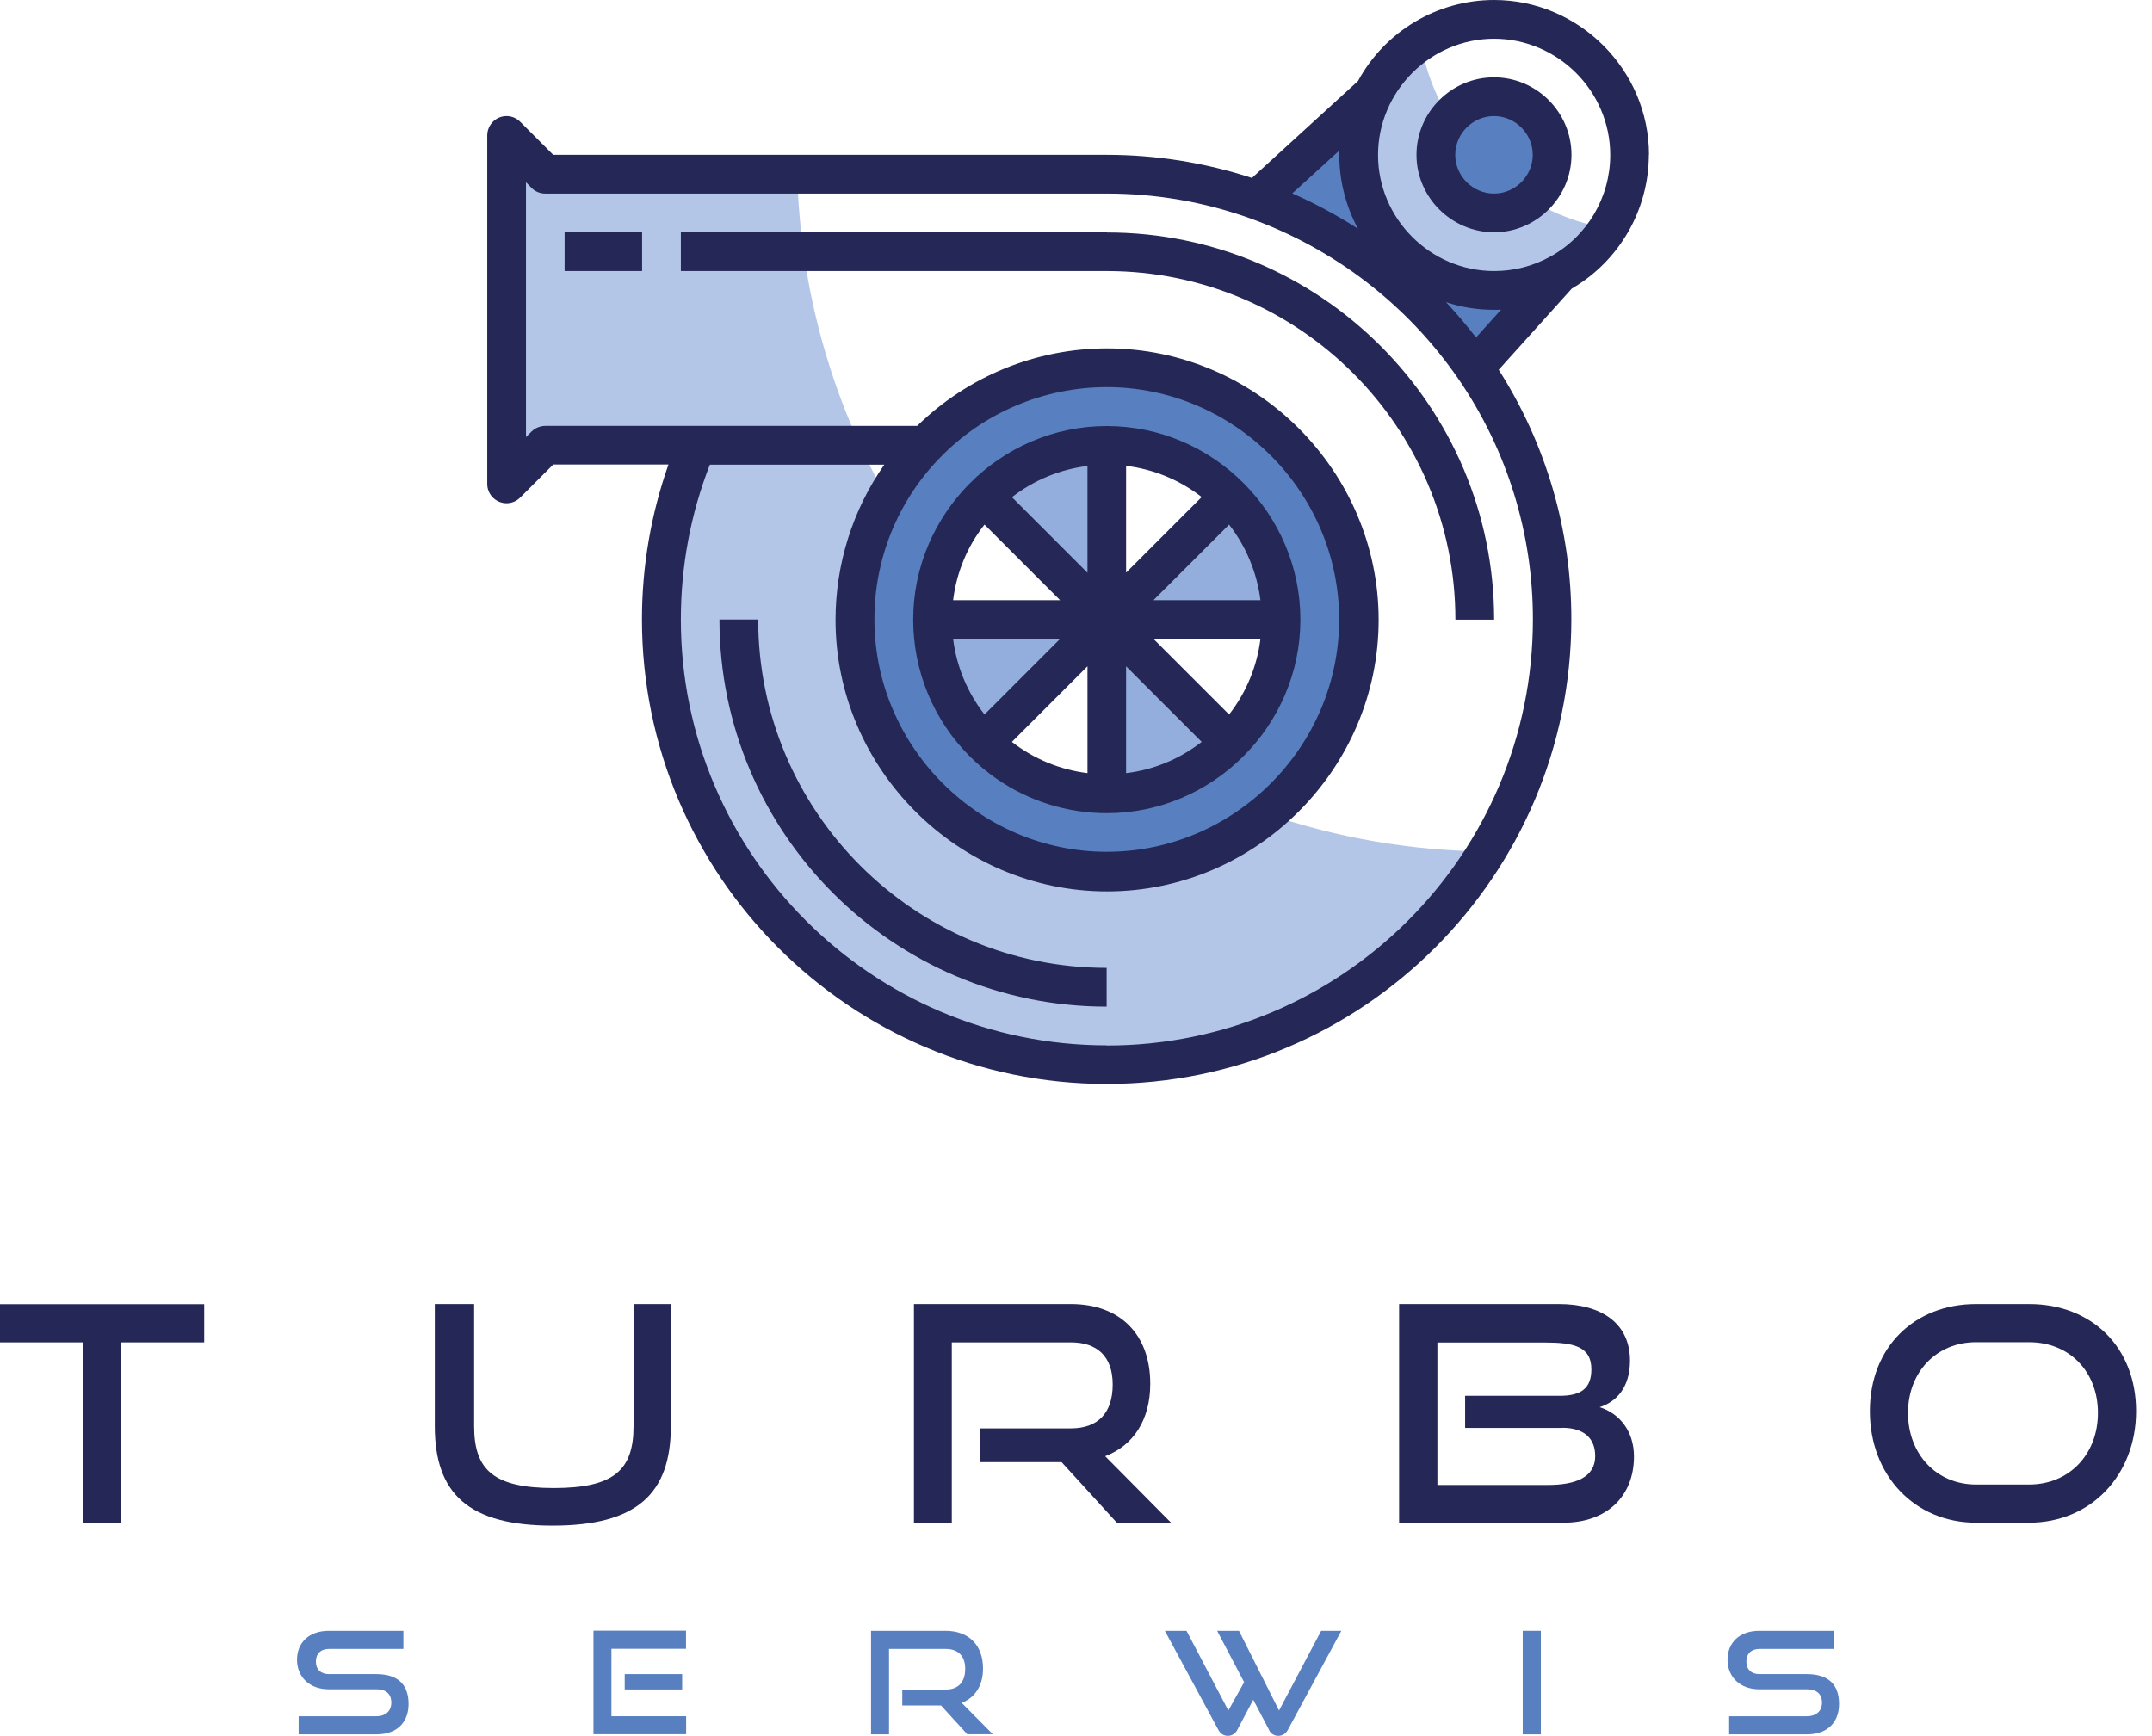
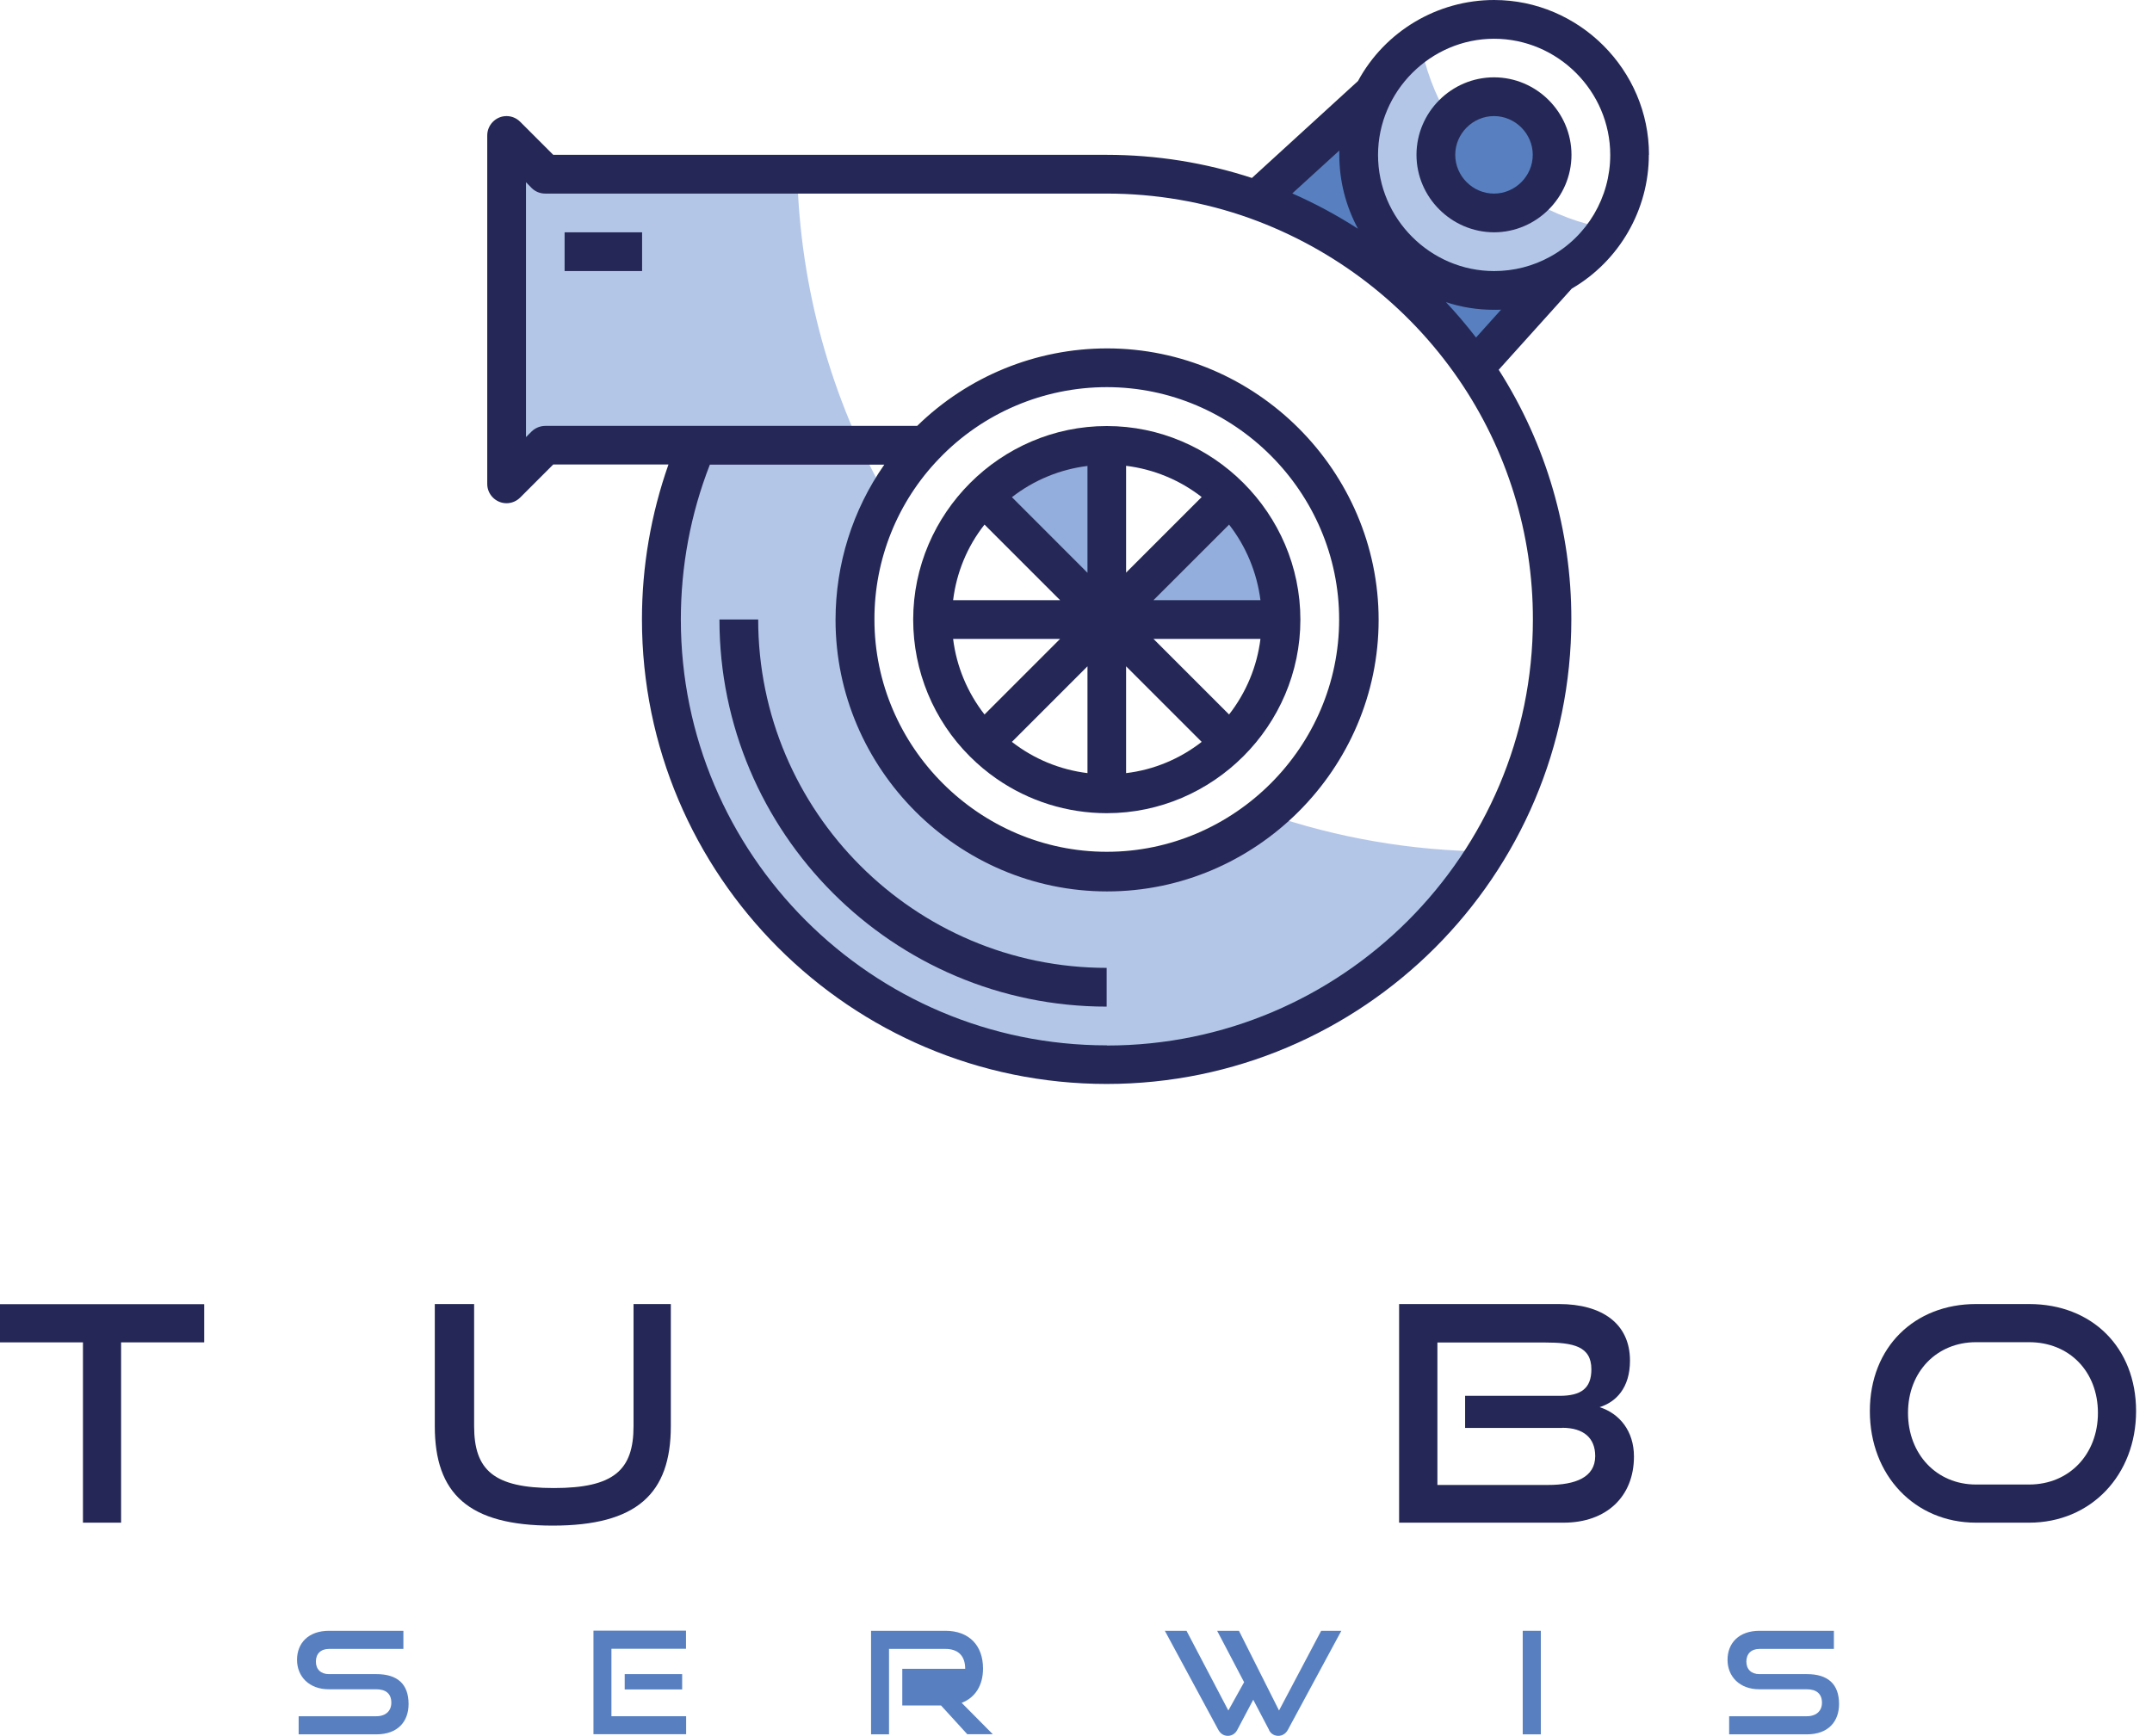
<svg xmlns="http://www.w3.org/2000/svg" width="119" height="96" viewBox="0 0 119 96" fill="none">
  <g clip-path="url(#clip0_6_65)">
    <path fill-rule="evenodd" clip-rule="evenodd" d="M6.697 84.211V74.239H11.292V72.128H0V74.239H4.587V84.211H6.697Z" fill="#252856" />
    <path fill-rule="evenodd" clip-rule="evenodd" d="M35.033 78.874C35.033 81.302 33.95 82.296 30.626 82.296C27.302 82.296 26.218 81.302 26.218 78.874V72.12H24.043V78.874C24.043 82.614 25.909 84.374 30.561 84.374C35.213 84.374 37.095 82.614 37.095 78.874V72.12H35.033V78.874Z" fill="#252856" />
-     <path fill-rule="evenodd" clip-rule="evenodd" d="M64.755 84.211L61.113 80.536C62.677 79.942 63.606 78.524 63.606 76.528C63.606 73.831 61.977 72.12 59.215 72.12H50.538V84.211H52.632V74.239H59.215C60.657 74.239 61.529 75.004 61.529 76.569C61.529 78.133 60.73 78.996 59.215 78.996H54.18V80.862H58.702L61.765 84.219H64.755V84.211Z" fill="#252856" />
    <path fill-rule="evenodd" clip-rule="evenodd" d="M86.468 84.211C88.83 84.211 90.354 82.769 90.354 80.553C90.354 79.143 89.555 78.174 88.456 77.823C89.352 77.538 90.134 76.772 90.134 75.249C90.134 73.188 88.57 72.12 86.207 72.12H77.367V84.211H86.46H86.468ZM86.386 78.964C87.567 78.964 88.211 79.526 88.211 80.528C88.211 81.71 87.111 82.125 85.604 82.125H79.485V74.247H85.425C86.989 74.247 87.999 74.45 87.999 75.729C87.999 76.78 87.437 77.196 86.24 77.196H81.017V78.972H86.386V78.964Z" fill="#252856" />
    <path fill-rule="evenodd" clip-rule="evenodd" d="M112.205 84.211C115.643 84.211 118.12 81.555 118.12 78.043C118.12 74.532 115.692 72.12 112.205 72.12H109.264C105.891 72.12 103.398 74.483 103.398 78.043C103.398 81.604 105.891 84.211 109.264 84.211H112.205ZM109.264 82.101C107.089 82.101 105.508 80.422 105.508 78.141C105.508 75.86 107.105 74.23 109.264 74.23H112.205C114.437 74.23 116.01 75.86 116.01 78.141C116.01 80.422 114.429 82.101 112.205 82.101H109.264Z" fill="#252856" />
    <path fill-rule="evenodd" clip-rule="evenodd" d="M20.808 95.918C22.006 95.918 22.593 95.202 22.593 94.24C22.593 93.132 21.973 92.586 20.808 92.586H18.185C17.745 92.586 17.468 92.326 17.468 91.894C17.468 91.462 17.737 91.193 18.193 91.193H22.307V90.191H18.193C17.052 90.191 16.425 90.875 16.425 91.796C16.425 92.717 17.093 93.425 18.177 93.425H20.808C21.346 93.425 21.639 93.678 21.639 94.167C21.639 94.615 21.338 94.916 20.808 94.916H16.515V95.918H20.808Z" fill="#5880C0" />
    <path fill-rule="evenodd" clip-rule="evenodd" d="M37.942 95.918V94.916H33.811V91.185H37.934V90.183H32.817V95.91H37.942V95.918ZM37.722 93.434V92.586H34.545V93.434H37.722Z" fill="#5880C0" />
-     <path fill-rule="evenodd" clip-rule="evenodd" d="M54.905 95.918L53.178 94.175C53.919 93.89 54.359 93.222 54.359 92.277C54.359 90.998 53.585 90.191 52.281 90.191H48.167V95.918H49.161V91.193H52.281C52.966 91.193 53.373 91.56 53.373 92.293C53.373 93.026 52.998 93.442 52.281 93.442H49.894V94.322H52.037L53.487 95.91H54.905V95.918Z" fill="#5880C0" />
+     <path fill-rule="evenodd" clip-rule="evenodd" d="M54.905 95.918L53.178 94.175C53.919 93.89 54.359 93.222 54.359 92.277C54.359 90.998 53.585 90.191 52.281 90.191H48.167V95.918H49.161V91.193H52.281C52.966 91.193 53.373 91.56 53.373 92.293H49.894V94.322H52.037L53.487 95.91H54.905V95.918Z" fill="#5880C0" />
    <path fill-rule="evenodd" clip-rule="evenodd" d="M70.173 95.682C70.279 95.894 70.474 96 70.686 96C70.898 96 71.085 95.894 71.208 95.682L74.173 90.191H73.057L70.727 94.599L68.511 90.191H67.305L68.796 93.034L67.924 94.599L65.611 90.191H64.413L67.378 95.682C67.501 95.894 67.68 96 67.9 96C68.103 96 68.299 95.894 68.413 95.682L69.301 94.004L70.181 95.682H70.173Z" fill="#5880C0" />
    <path fill-rule="evenodd" clip-rule="evenodd" d="M85.205 95.918V90.191H84.203V95.918H85.205Z" fill="#5880C0" />
    <path fill-rule="evenodd" clip-rule="evenodd" d="M99.911 95.918C101.108 95.918 101.695 95.202 101.695 94.24C101.695 93.132 101.076 92.586 99.911 92.586H97.287C96.847 92.586 96.57 92.326 96.57 91.894C96.57 91.462 96.839 91.193 97.295 91.193H101.41V90.191H97.295C96.155 90.191 95.528 90.875 95.528 91.796C95.528 92.717 96.195 93.425 97.279 93.425H99.911C100.448 93.425 100.75 93.678 100.75 94.167C100.75 94.615 100.448 94.916 99.911 94.916H95.617V95.918H99.911Z" fill="#5880C0" />
    <path fill-rule="evenodd" clip-rule="evenodd" d="M82.614 5.353C84.39 5.353 85.824 6.795 85.824 8.563C85.824 10.331 84.382 11.773 82.614 11.773C80.846 11.773 79.404 10.331 79.404 8.563C79.404 6.795 80.846 5.353 82.614 5.353Z" fill="#5880C0" />
    <path d="M84.643 11.056C84.072 11.52 83.355 11.773 82.614 11.773C80.854 11.773 79.404 10.323 79.404 8.563C79.404 7.83 79.656 7.113 80.121 6.534C79.339 5.222 78.801 3.78 78.532 2.273C76.406 3.65 75.118 6.021 75.118 8.563C75.118 12.677 78.499 16.058 82.614 16.058C85.148 16.058 87.519 14.771 88.904 12.645C87.396 12.376 85.954 11.838 84.643 11.056Z" fill="#B3C6E8" />
    <path d="M86.24 15.121L81.547 20.336H81.53C78.597 16.058 74.377 12.808 69.48 11.056L75.949 5.141C75.403 6.2 75.126 7.373 75.126 8.555C75.126 12.669 78.508 16.05 82.622 16.05C83.893 16.05 85.14 15.724 86.248 15.113L86.24 15.121Z" fill="#5880C0" />
-     <path d="M61.203 34.26L54.392 41.071C52.583 39.27 51.565 36.81 51.573 34.26H61.211H61.203Z" fill="#93AEDC" />
-     <path d="M61.203 34.26L68.014 41.071C66.213 42.879 63.753 43.898 61.203 43.89V34.251V34.26Z" fill="#93AEDC" />
    <path d="M70.841 34.26H61.203L68.014 27.448C69.823 29.257 70.841 31.709 70.833 34.26H70.841Z" fill="#93AEDC" />
    <path d="M70.043 45.014C67.549 47.059 64.429 48.183 61.203 48.183C53.569 48.183 47.279 41.902 47.279 34.26C47.279 31.897 47.882 29.567 49.031 27.497C45.943 22.038 44.248 15.904 44.085 9.63H30.153L28.011 7.487V26.756L30.153 24.613H38.537C37.241 27.66 36.573 30.935 36.573 34.243C36.573 47.752 47.694 58.873 61.203 58.873C69.774 58.873 77.75 54.4 82.215 47.092C78.068 47.051 73.962 46.35 70.043 44.998V45.014Z" fill="#B3C6E8" />
-     <path d="M61.203 20.344C68.837 20.344 75.126 26.625 75.126 34.268C75.126 41.91 68.845 48.191 61.203 48.191C53.561 48.191 47.279 41.91 47.279 34.268C47.279 30.675 48.672 27.22 51.157 24.629C53.781 21.892 57.414 20.344 61.203 20.344ZM70.841 34.26C70.841 28.972 66.49 24.621 61.203 24.621C55.915 24.621 51.565 28.972 51.565 34.26C51.565 39.547 55.915 43.898 61.203 43.898C63.761 43.898 66.213 42.879 68.014 41.079C69.823 39.278 70.841 36.818 70.833 34.268L70.841 34.26Z" fill="#5880C0" />
    <path d="M61.203 24.621V34.26L54.392 27.448C56.2 25.64 58.653 24.621 61.203 24.629V24.621Z" fill="#93AEDC" />
    <path fill-rule="evenodd" clip-rule="evenodd" d="M41.926 34.26H39.783C39.783 46.065 49.389 55.671 61.195 55.671V53.528C50.571 53.528 41.926 44.884 41.926 34.26Z" fill="#252856" />
-     <path fill-rule="evenodd" clip-rule="evenodd" d="M61.203 12.848H37.649V14.991H61.203C71.827 14.991 80.479 23.635 80.479 34.268H82.622C82.622 22.462 73.016 12.857 61.211 12.857L61.203 12.848Z" fill="#252856" />
    <path fill-rule="evenodd" clip-rule="evenodd" d="M53.634 41.837C54.09 42.293 54.587 42.708 55.117 43.075C56.893 44.305 59.011 44.973 61.203 44.973C67.077 44.973 71.908 40.142 71.908 34.268C71.908 28.393 67.077 23.562 61.203 23.562C55.328 23.562 50.497 28.393 50.497 34.268C50.497 37.111 51.621 39.832 53.634 41.837ZM60.135 42.757C58.612 42.57 57.17 41.975 55.956 41.03L60.135 36.85V42.765V42.757ZM62.27 36.85L66.45 41.03C65.236 41.975 63.794 42.578 62.27 42.757V36.842V36.85ZM63.785 35.335H69.7C69.513 36.858 68.91 38.301 67.965 39.515L63.785 35.335ZM62.27 25.762C63.794 25.949 65.236 26.544 66.45 27.489L62.27 31.669V25.754V25.762ZM60.135 31.677L55.956 27.497C57.17 26.552 58.612 25.957 60.135 25.77V31.685V31.677ZM58.62 33.192H52.705C52.892 31.669 53.487 30.218 54.441 29.013L58.62 33.192ZM52.705 35.335H58.62L54.441 39.515C53.495 38.301 52.892 36.858 52.705 35.335ZM69.7 33.192H63.785L67.965 29.013C68.91 30.227 69.505 31.669 69.7 33.192Z" fill="#252856" />
    <path fill-rule="evenodd" clip-rule="evenodd" d="M91.185 8.563C91.185 3.862 87.315 0 82.622 0C79.485 0 76.585 1.727 75.094 4.481L69.228 9.842C66.637 8.995 63.932 8.563 61.203 8.563H30.593L28.768 6.738C28.564 6.534 28.296 6.42 28.011 6.42C27.424 6.42 26.943 6.901 26.943 7.496V26.764C26.943 27.351 27.424 27.831 28.011 27.831C28.296 27.831 28.564 27.717 28.768 27.514L30.593 25.689H36.964C35.995 28.442 35.498 31.335 35.498 34.251C35.498 48.42 47.026 59.948 61.195 59.948C75.363 59.948 86.891 48.42 86.891 34.251C86.899 29.363 85.506 24.572 82.875 20.45L86.916 15.961C89.547 14.429 91.177 11.602 91.177 8.555L91.185 8.563ZM79.958 16.71C80.813 16.995 81.71 17.134 82.614 17.134C82.744 17.134 82.875 17.134 83.005 17.126L81.62 18.666C81.099 17.989 80.544 17.337 79.958 16.71ZM82.614 2.143C86.142 2.143 89.042 5.043 89.042 8.571C89.042 10.909 87.771 13.068 85.726 14.193C84.773 14.722 83.706 14.991 82.622 14.991C79.094 14.991 76.202 12.091 76.202 8.571C76.202 5.051 79.102 2.143 82.622 2.143H82.614ZM75.086 12.645C73.929 11.903 72.723 11.252 71.46 10.697L74.059 8.327C74.059 8.408 74.059 8.49 74.059 8.571C74.059 9.997 74.418 11.398 75.094 12.653L75.086 12.645ZM61.203 57.813C48.216 57.813 37.649 47.246 37.649 34.26C37.649 31.326 38.187 28.426 39.254 25.697H48.9C47.141 28.214 46.203 31.212 46.203 34.284C46.203 42.521 52.982 49.3 61.219 49.3C69.456 49.3 76.235 42.521 76.235 34.284C76.235 26.047 69.456 19.268 61.219 19.268C57.292 19.268 53.528 20.808 50.717 23.554H30.153C29.868 23.554 29.599 23.668 29.396 23.863L29.086 24.173V10.078L29.396 10.396C29.599 10.6 29.868 10.706 30.153 10.706H61.203C63.9 10.706 66.58 11.162 69.122 12.074C73.799 13.761 77.831 16.865 80.65 20.963C83.339 24.874 84.773 29.518 84.765 34.268C84.765 47.255 74.198 57.822 61.211 57.822L61.203 57.813ZM51.931 25.363C54.351 22.837 57.708 21.411 61.203 21.411C68.25 21.411 74.051 27.212 74.051 34.26C74.051 41.307 68.25 47.108 61.203 47.108C54.155 47.108 48.354 41.307 48.354 34.26C48.346 30.944 49.625 27.75 51.931 25.363Z" fill="#252856" />
    <path fill-rule="evenodd" clip-rule="evenodd" d="M82.614 12.848C84.96 12.848 86.899 10.917 86.899 8.563C86.899 6.208 84.969 4.277 82.614 4.277C80.259 4.277 78.328 6.208 78.328 8.563C78.328 10.909 80.259 12.84 82.614 12.848ZM82.614 6.42C83.787 6.42 84.757 7.39 84.757 8.563C84.757 9.736 83.787 10.706 82.614 10.706C81.441 10.706 80.471 9.736 80.471 8.563C80.471 7.39 81.441 6.42 82.614 6.42Z" fill="#252856" />
    <path fill-rule="evenodd" clip-rule="evenodd" d="M31.221 12.848H35.506V14.991H31.221V12.848Z" fill="#252856" />
  </g>
  <defs>
    <clipPath id="clip0_6_65">
      <rect width="118.12" height="96" fill="white" />
    </clipPath>
  </defs>
</svg>